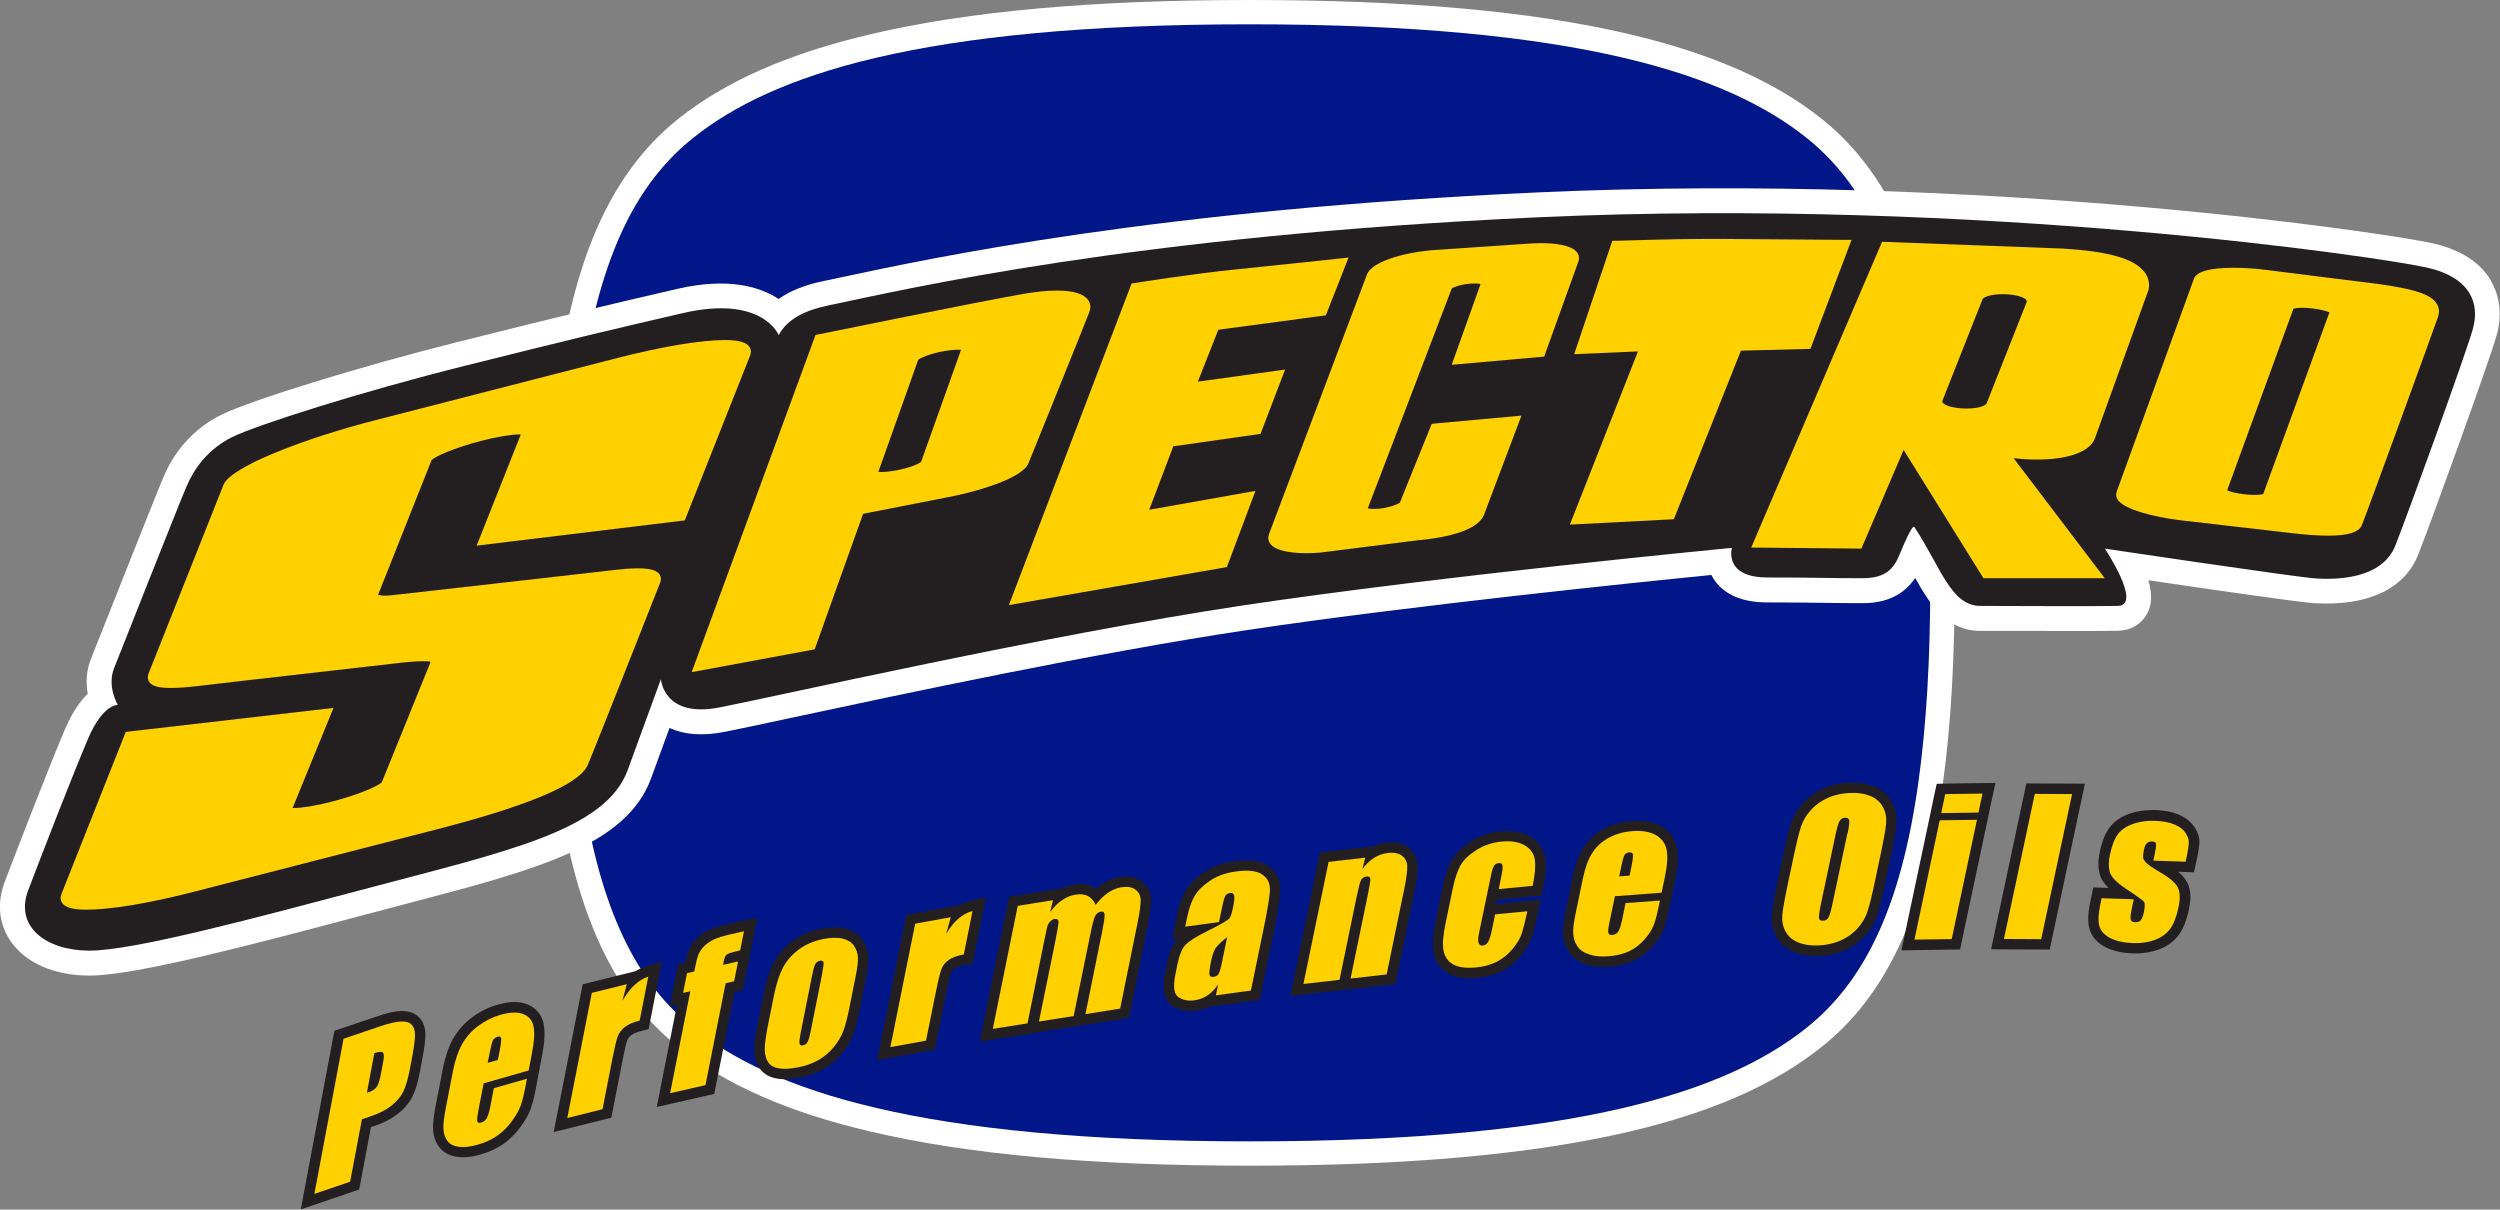
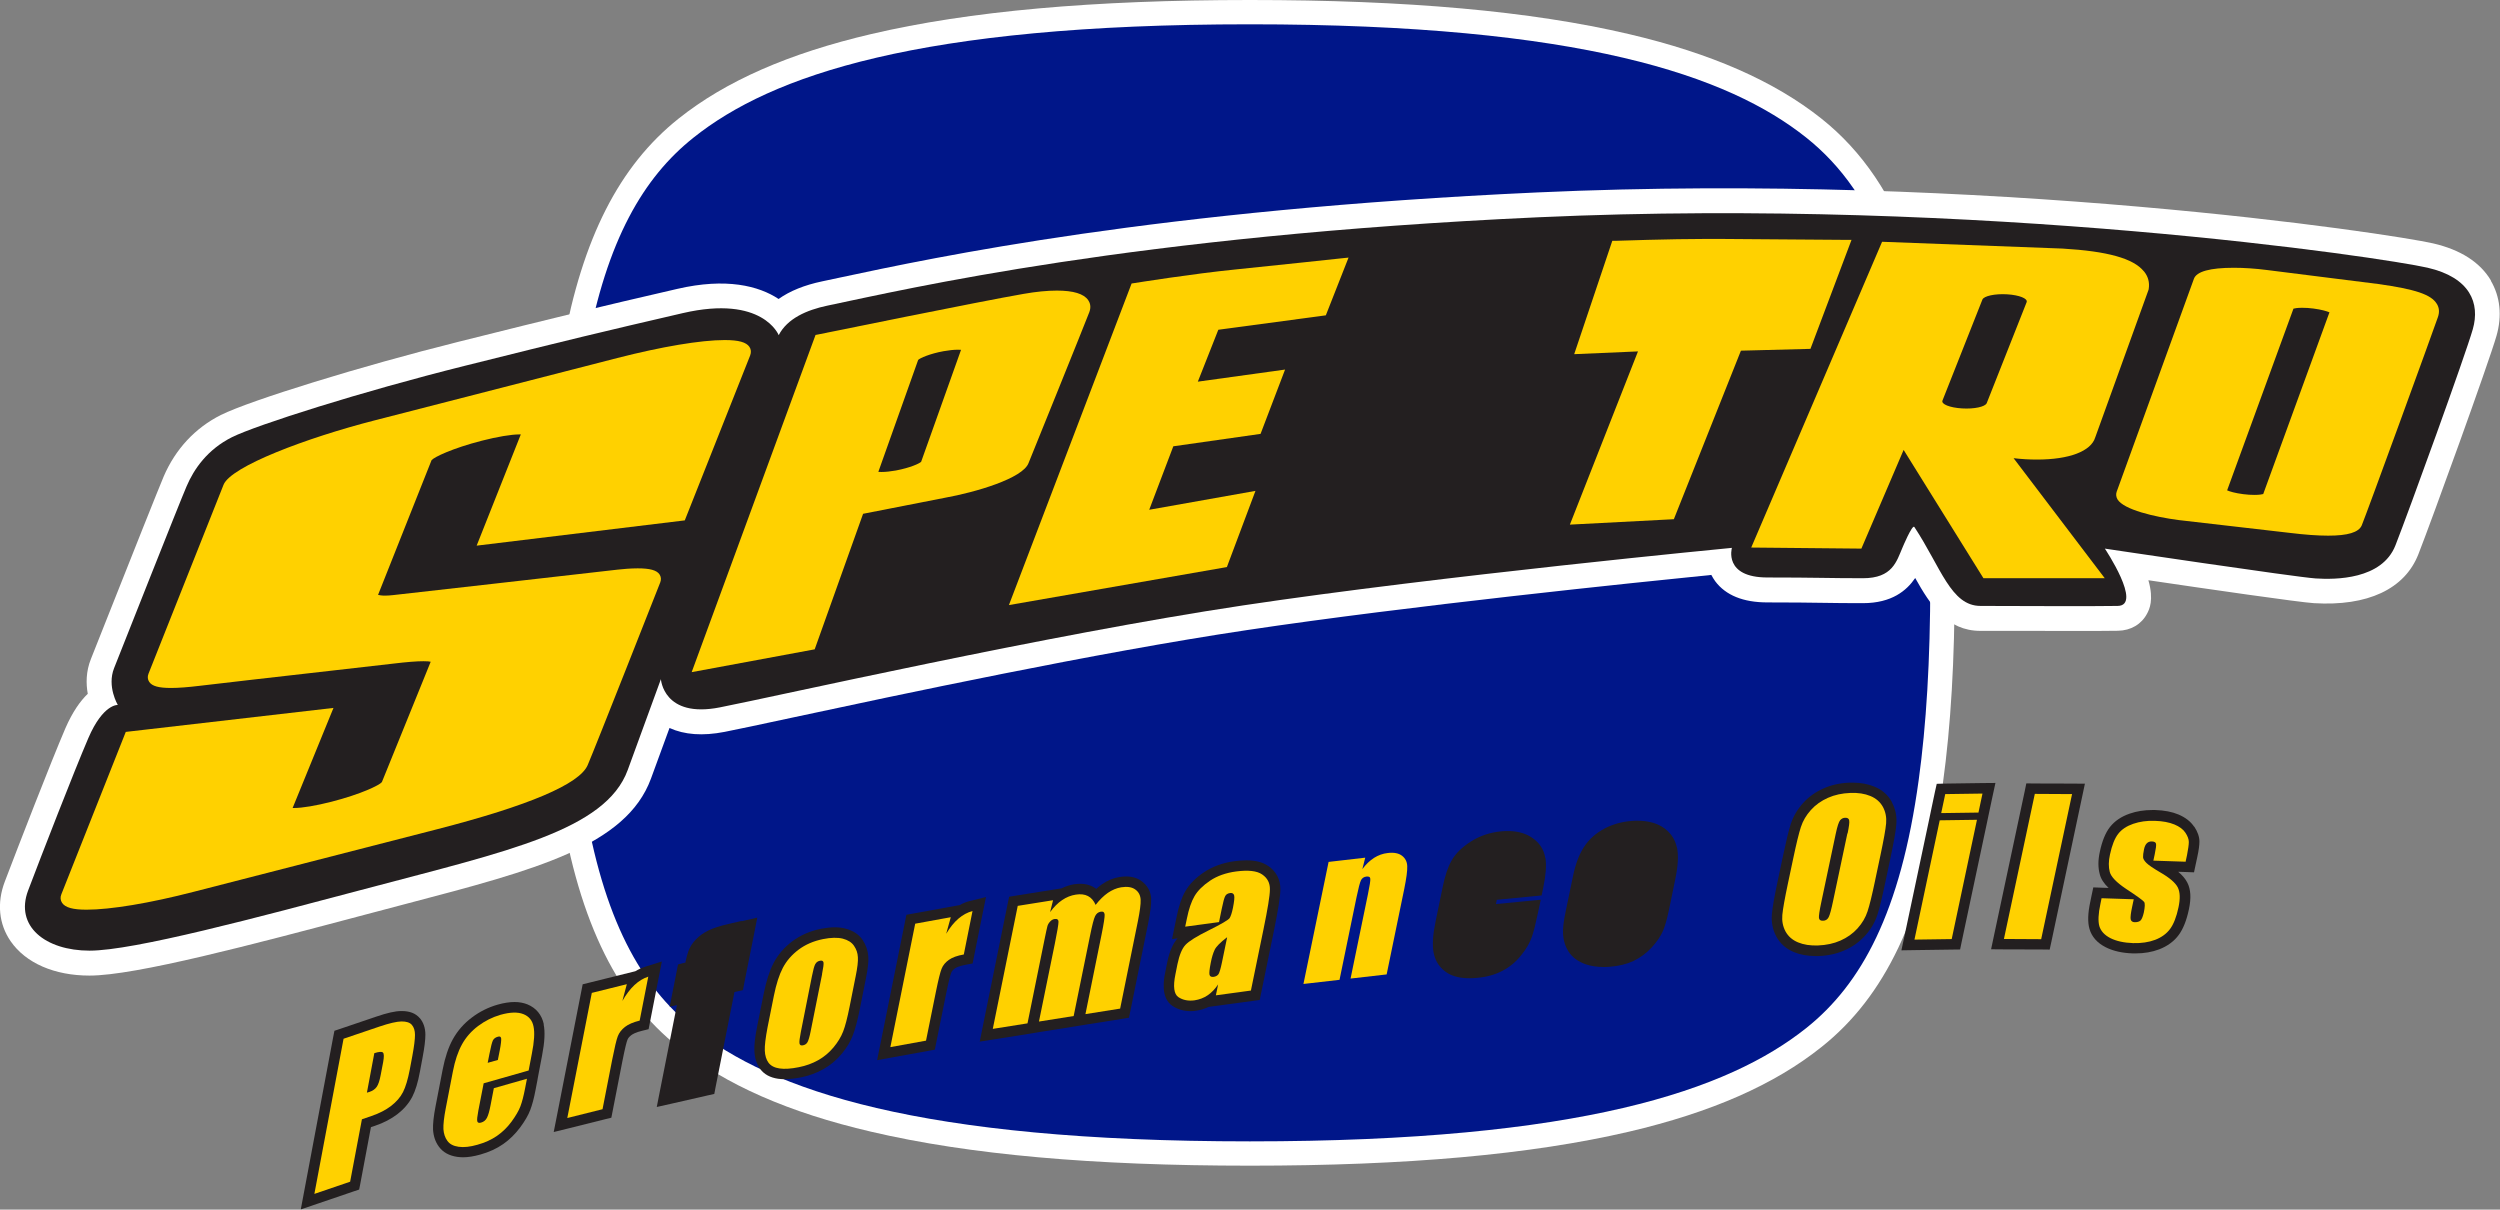
<svg xmlns="http://www.w3.org/2000/svg" id="Layer_2" viewBox="0 0 235.55 113.97">
  <rect x="0" y="0" width="235.55" height="113.97" fill="#808080" stroke="none" />
  <defs>
    <style>.cls-1{fill:#001689;}.cls-2{fill:#fff;}.cls-3{fill:#ffd100;}.cls-4{fill:#231f20;}</style>
  </defs>
  <g id="Layer_1-2">
    <path class="cls-2" d="m180.29,23.99c-1.99-5.56-4.82-9.75-8.67-12.81-4.45-3.54-10.39-6.15-18.15-7.97-9.22-2.16-20.9-3.21-35.7-3.21s-26.47,1.05-35.69,3.21c-7.77,1.82-13.71,4.43-18.15,7.97-5.58,4.45-9.05,11.25-10.89,21.41-1.11,6.11-1.65,13.42-1.65,22.33,0,8.1.45,14.88,1.37,20.71.92,5.76,2.3,10.42,4.21,14.26,1.8,3.61,4.08,6.47,6.96,8.77,4.44,3.55,10.38,6.16,18.15,7.97,9.22,2.16,20.89,3.2,35.69,3.2s26.48-1.05,35.7-3.2c7.77-1.82,13.71-4.43,18.15-7.98,3.03-2.41,5.39-5.47,7.24-9.35,1.96-4.13,3.33-9.2,4.2-15.5.75-5.45,1.11-11.63,1.11-18.89,0-13.51-1.27-23.63-3.88-30.93Z" />
    <path class="cls-1" d="m178.13,24.76c-1.97-5.51-4.65-9.17-7.94-11.79-7.33-5.84-21.18-10.68-52.43-10.68s-45.09,4.83-52.42,10.68c-4.7,3.74-8.18,9.63-10.07,20.03-1.05,5.78-1.62,12.93-1.62,21.92,0,8.19.47,14.86,1.35,20.35,1.82,11.38,5.41,17.67,10.34,21.59,7.33,5.86,21.19,10.68,52.42,10.68s45.09-4.83,52.43-10.68c5.18-4.13,8.88-10.86,10.59-23.37.71-5.15,1.09-11.24,1.09-18.58,0-13.87-1.33-23.4-3.75-30.16" />
    <path class="cls-2" d="m234.71,26.45c-1.03-1.74-2.87-2.92-5.47-3.52-3.93-.9-42-6.73-84.38-4.8-35.82,1.63-56.77,6.11-65.71,8.02-.62.13-1.19.25-1.69.36-1.66.35-3.03.9-4.1,1.66-1.87-1.24-4.94-2.02-9.55-.95-7.58,1.75-11.05,2.59-20.64,4.99-9.13,2.28-19.58,5.51-22.36,6.89-2.41,1.21-4.28,3.21-5.39,5.8-.48,1.13-2.97,7.39-5.47,13.7-.68,1.71-1.2,3.02-1.38,3.48-.48,1.19-.47,2.35-.3,3.29-.71.68-1.44,1.71-2.11,3.25-1.39,3.24-4.4,11.01-5.71,14.45-.76,2-.56,4,.55,5.61,1.42,2.06,4.13,3.24,7.43,3.24,4.35,0,15.34-2.92,25.97-5.74l.91-.24c1.07-.29,2.12-.56,3.14-.83,11.93-3.13,20.54-5.39,22.88-11.74.73-2,1.31-3.56,1.75-4.78,1.4.64,3.13.77,5.18.37,1.21-.24,3.35-.69,6.31-1.33,9.99-2.14,28.58-6.12,42.9-8.26,15.26-2.29,36.92-4.51,43.77-5.2.1.2.23.4.37.6.99,1.32,2.64,1.99,4.91,1.99,2.4,0,3.89.02,5.26.04,1.18.02,2.26.03,3.74.03,2.73,0,4.13-1.19,4.93-2.37,1.42,2.54,3,4.98,6.14,4.98,1.32,0,2.83,0,4.37,0,3.23.01,6.57.02,8.59-.01,1.22-.02,2.22-.61,2.75-1.62.2-.38.66-1.27.12-3.14,5.54.82,14.24,2.08,15.59,2.16,5.06.31,8.56-1.32,9.85-4.61,1.24-3.16,6.63-18.03,7.36-20.58.54-1.89.35-3.69-.54-5.2Z" />
    <path class="cls-4" d="m73.37,31.58s-1.5-3.82-9.03-2.08c-7.52,1.74-10.88,2.55-20.6,4.98-9.72,2.43-19.56,5.56-21.88,6.71-2.32,1.16-3.59,3.01-4.28,4.63-.7,1.62-6.14,15.4-6.83,17.13-.69,1.74.35,3.47.35,3.47,0,0-1.39-.11-2.78,3.13-1.39,3.24-4.4,11-5.67,14.35-1.27,3.36,1.62,5.67,5.79,5.67s15.75-3.11,26.28-5.9c13.08-3.47,22.34-5.44,24.42-11.11,2.47-6.74,3.13-8.57,3.13-8.57,0,0,.23,3.71,5.55,2.66,5.32-1.04,30.79-6.83,49.31-9.61,18.52-2.78,46.05-5.42,46.05-5.42,0,0-.82,2.79,3.35,2.79,4.46,0,5.8.07,9,.07,2.78,0,3.16-1.58,3.72-2.88,0,0,.93-2.23,1.12-1.95,2.51,3.81,3.44,7.44,6.23,7.44,4.05,0,9.95.05,12.93,0,2.37-.04-1.21-5.4-1.21-5.4,0,0,18,2.69,19.86,2.81,1.85.12,6.25.12,7.52-3.12,1.27-3.24,6.6-17.94,7.29-20.37.69-2.43-.23-4.86-4.28-5.79-4.05-.93-41.89-6.65-83.75-4.75-38.2,1.74-59.55,6.77-67.02,8.33-1.94.41-3.76,1.21-4.57,2.78" />
    <path class="cls-3" d="m147.91,49.43l9.8-.51,6.32-15.88,6.55-.17,3.87-10.27h-.67c-.08,0-8.29-.06-11.98-.09-.27,0-.55,0-.84,0-3.67,0-8.68.18-8.73.18h-.32s-3.59,10.68-3.59,10.68l6.01-.26-6.42,16.33Z" />
    <path class="cls-3" d="m115.6,53.42l2.69-7.17-10.01,1.78,2.27-5.98,8.22-1.17,2.31-6.06-8.22,1.14,1.93-4.89,10.13-1.36,2.14-5.44-.77.08c-.06,0-5.69.62-9.8,1.03-4.12.41-9.54,1.28-9.6,1.29l-.27.04-11.56,30.3,20.53-3.58Z" />
-     <path class="cls-3" d="m148.63,23.83c-.55-.8-2.38-.92-3.42-.92-.45,0-.94.02-1.42.06l-8.95.61c-2.66.24-5.58,1.09-6.04,2.27l-9.24,24.49c-.11.3-.08.6.1.86.55.8,2.37.92,3.41.92.46,0,.94-.02,1.44-.07l9.04-1.14c2.09-.19,5.68-.75,6.29-2.45l3.51-9.3-8.45.77-3.01,7.44c-.32.2-1.06.47-1.96.56-.16.01-.31.02-.46.02-.27,0-.47-.02-.6-.05l7.91-20.71c.14-.13.79-.38,1.67-.46.16-.01.32-.02.46-.02.28,0,.47.02.59.05l-2.72,7.61,8.71-.77,3.22-8.94c.11-.3.08-.6-.1-.86Z" />
    <path class="cls-3" d="m76.76,61.18l4.56-12.77,7.71-1.51c2.88-.52,7.34-1.82,7.88-3.27.26-.63,5.28-13.05,5.73-14.23.19-.51.05-.89-.11-1.12-.41-.6-1.4-.9-2.95-.9-.9,0-1.95.1-3.14.31-4.01.69-19.19,3.79-19.34,3.82l-.26.05-11.67,31.77,11.59-2.15Zm6-16.73l3.75-10.54c.17-.17,1.08-.58,2.39-.82.51-.09.97-.14,1.35-.14.13,0,.23,0,.3.01l-3.76,10.55c-.16.16-1.01.56-2.38.82-.51.09-.97.14-1.35.14-.13,0-.23,0-.3-.01Z" />
    <path class="cls-3" d="m68.28,32.04c-2.25,0-5.93.62-10.11,1.69l-22.88,5.88c-6.39,1.64-13.54,4.33-14.23,6.07l-7.07,17.8c-.11.27-.08.55.07.77.27.4.89.57,2.06.57.7,0,1.6-.07,2.67-.2,1.68-.21,7.65-.88,12.45-1.43,2.58-.29,4.79-.54,5.78-.66,1.33-.16,2.25-.23,2.88-.23.36,0,.57.02.68.05l-4.6,11.34c-.22.29-1.98,1.14-4.75,1.85-1.44.37-2.76.59-3.52.59-.05,0-.1,0-.14,0l3.85-9.43-19.57,2.26-6.07,15.3c-.12.29-.09.57.07.81.3.44,1.01.64,2.31.64,2.25,0,5.94-.61,10.11-1.69l22.88-5.88c8.67-2.23,13.45-4.26,14.22-6.05.78-1.82,6.59-16.59,6.84-17.22.1-.26.08-.53-.07-.75-.27-.4-.91-.57-2.06-.57-.7,0-1.41.07-1.88.12-.84.1-6.36.72-11.69,1.33-4.5.51-8.74.99-9.47,1.07-.28.03-.53.05-.76.05-.33,0-.54-.04-.66-.07l5.04-12.69c.23-.29,1.98-1.13,4.75-1.84,1.44-.37,2.76-.59,3.52-.59.05,0,.1,0,.14,0l-4.16,10.48,19.61-2.38,6.16-15.54c.11-.29.09-.58-.07-.81-.3-.44-1.02-.64-2.31-.64Z" />
    <path class="cls-3" d="m229.59,28.62c-.53-.87-2.02-1.37-5.51-1.86l-10.49-1.32c-1.08-.14-2.16-.21-3.12-.21-2.25,0-3.51.35-3.76,1.04l-7.28,20.07c-.08.23-.05.48.08.71.59.97,3.47,1.65,5.76,1.95l10.49,1.21c1.39.17,2.6.26,3.6.26,1.86,0,2.87-.31,3.16-.96.36-.83,6.79-18.48,7.18-19.63.16-.46.13-.87-.1-1.25Zm-10.11.81l-6.24,17.12c-.11.03-.37.08-.82.08h0c-.33,0-.69-.02-1.06-.07-.78-.1-1.28-.25-1.52-.36l6.25-17.12c.11-.03.37-.08.82-.08.33,0,.69.02,1.06.07.78.1,1.28.26,1.52.36Z" />
    <path class="cls-3" d="m201.99,25.56c-.98-1.21-3.41-1.89-7.66-2.14l-17-.64-12.33,28.81,10.38.1,3.98-9.3,7.52,12.09h11.43l-8.59-11.31c.75.09,1.49.13,2.21.13,3.03,0,5.08-.78,5.48-2.08l5.02-13.9.02-.08c.1-.63-.05-1.19-.45-1.68Zm-11.04,2.91l-3.76,9.51c-.14.35-1.18.57-2.33.5-1.15-.07-1.98-.4-1.84-.74l3.76-9.51c.13-.34,1.18-.57,2.33-.5,1.15.07,1.97.4,1.84.74Z" />
    <path class="cls-4" d="m39.55,95.93c-.38-.45-.95-.67-1.7-.67h-.04c-.57,0-1.35.18-2.37.53l-3.39,1.15-.54.18-.11.56-2.75,14.62-.31,1.65,1.59-.54,3.37-1.15.54-.18.11-.56,1-5.32.36-.12c.84-.28,1.55-.66,2.13-1.1.61-.47,1.08-1.02,1.4-1.63.3-.58.54-1.36.73-2.4l.24-1.28c.19-.99.27-1.7.27-2.18,0-.64-.19-1.17-.53-1.57Z" />
    <path class="cls-4" d="m51.24,96.51c-.19-.89-.72-1.54-1.55-1.88-.35-.14-.76-.22-1.2-.22-.48,0-1.01.08-1.61.25-.87.25-1.68.65-2.42,1.21-.75.56-1.35,1.25-1.79,2.04-.42.76-.74,1.72-.96,2.85l-.67,3.46c-.19.97-.26,1.69-.24,2.21.04.62.22,1.17.56,1.62.38.52.96.84,1.72.95.17.02.36.04.54.04.49,0,1.04-.09,1.64-.26.82-.23,1.54-.56,2.14-.98.61-.42,1.14-.95,1.6-1.56.45-.61.77-1.15.96-1.66.18-.47.35-1.09.5-1.89l.17-.88.03-.18h0l.11-.59.3-1.57c.25-1.29.3-2.26.15-2.96Z" />
    <path class="cls-4" d="m60.78,91.09c-.32.1-.62.24-.92.42l-1.05.26-3.3.82-.61.15-.12.61-2.31,11.79-.3,1.52,1.5-.37,3.32-.83.61-.15.12-.61.91-4.66c.28-1.42.42-1.9.48-2.05.06-.17.18-.31.36-.45.14-.11.44-.28,1.03-.42l.61-.15.12-.61.81-4.14.32-1.63-1.58.5Z" />
    <path class="cls-4" d="m69.88,86.77l-1.22.28c-.83.19-1.45.39-1.9.61-.47.23-.87.52-1.19.85-.33.34-.57.72-.71,1.11-.09.23-.18.59-.29,1.09h-.07s-.62.16-.62.16l-.12.63-.37,1.87-.29,1.48.68-.15-1.61,8.12-.29,1.48,1.47-.33,3.33-.76.62-.14.12-.63,1.78-8.97.18-.04.62-.14.12-.63.37-1.87.11-.54.1-.5.36-1.81.29-1.48-1.48.34Z" />
    <path class="cls-4" d="m81.81,90.11c-.04-.56-.22-1.07-.53-1.54-.35-.53-.9-.89-1.63-1.08-.3-.08-.64-.12-1-.12h0c-.39,0-.83.05-1.3.14-1.03.21-1.94.61-2.7,1.18-.76.57-1.35,1.26-1.76,2.04-.39.75-.69,1.69-.93,2.88l-.6,2.99c-.22,1.08-.31,1.88-.28,2.43.03.67.21,1.23.54,1.68.37.51.94.82,1.69.93.2.03.41.04.63.04.45,0,.96-.06,1.53-.17.75-.15,1.46-.41,2.1-.77.66-.37,1.23-.85,1.72-1.43.48-.57.84-1.17,1.07-1.78.22-.57.44-1.39.66-2.5l.57-2.86c.19-.94.26-1.6.22-2.08Z" />
    <path class="cls-4" d="m91.4,84.89c-.34.08-.67.21-.98.39l-1.01.18-3.35.61-.66.12-.13.65-2.34,11.63-.29,1.42,1.42-.26,3.36-.61.66-.12.13-.65.93-4.6c.28-1.4.43-1.86.49-2.01.06-.15.17-.27.33-.39.12-.08.4-.23,1.02-.35l.66-.12.13-.65.82-4.09.31-1.52-1.51.37Z" />
    <path class="cls-4" d="m108.47,84.72c-.03-.7-.35-1.29-.91-1.7-.39-.29-.89-.44-1.46-.44-.19,0-.4.02-.61.05-.58.09-1.13.32-1.65.68-.19.13-.37.27-.55.44-.42-.32-.93-.48-1.52-.48-.18,0-.36.02-.55.04-.42.07-.82.2-1.2.39l-.95.15-3.32.53-.67.11-.14.67-2.35,11.59-.28,1.39,1.4-.22,3.27-.52.67-.11h0s.41-.07.41-.07l3.27-.52.67-.11h0s.43-.07.43-.07l3.27-.52.67-.11.14-.67,1.67-8.23c.21-1.06.3-1.78.28-2.28Z" />
    <path class="cls-4" d="m119.47,81.58c-.51-.35-1.18-.52-2.04-.52-.34,0-.71.03-1.11.08-1.1.15-2.06.5-2.86,1.03-.8.53-1.39,1.13-1.76,1.77-.36.61-.63,1.4-.83,2.41l-.16.77-.28,1.36.52-.07c-.44.49-.76,1.23-.97,2.25l-.19.95c-.12.59-.49,2.4.7,3.18.49.32,1.06.48,1.68.48.17,0,.34-.01.52-.04.42-.06.82-.18,1.19-.36l.82-.11,3.3-.45.69-.09.14-.68,1.19-5.79c.41-2.02.61-3.27.62-3.94.01-.93-.39-1.7-1.16-2.23Z" />
-     <path class="cls-4" d="m133.57,81.58c-.03-.71-.33-1.3-.87-1.72-.42-.32-.95-.49-1.58-.49-.15,0-.31,0-.48.03-.43.05-.84.16-1.22.34l-.9.1-3.45.4-.71.08-.14.7-2.37,11.5-.27,1.33,1.35-.16,3.4-.39.71-.08h0s.33-.04.33-.04l3.4-.39.71-.08.14-.7,1.66-8.06c.23-1.11.33-1.87.3-2.38Z" />
    <path class="cls-4" d="m145.6,80.85c-.13-.85-.62-1.56-1.42-2.03-.59-.35-1.3-.52-2.13-.52-.2,0-.41.01-.62.03-1.04.1-2,.42-2.83.95-.84.53-1.45,1.13-1.82,1.78-.35.61-.63,1.43-.85,2.51l-.67,3.25c-.26,1.25-.32,2.21-.19,2.92.16.87.64,1.55,1.38,1.98.53.3,1.18.45,2,.45.24,0,.49-.01.76-.04.88-.08,1.66-.3,2.33-.65.68-.35,1.28-.84,1.77-1.46.5-.61.83-1.19,1.03-1.77.17-.5.35-1.21.55-2.17l.28-1.31-1.33.13-2.89.28.08-.4.29-.03,3.21-.31.72-.07.15-.71c.25-1.2.32-2.12.21-2.81Z" />
    <path class="cls-4" d="m158,79.87c-.18-.86-.68-1.55-1.46-2.01-.6-.35-1.36-.53-2.25-.53-.18,0-.37,0-.57.02-.91.07-1.77.31-2.55.72-.81.43-1.47,1.02-1.94,1.75-.45.69-.79,1.61-1.02,2.72l-.69,3.32c-.2.94-.28,1.65-.25,2.18.04.61.22,1.16.54,1.65.35.53.89.92,1.61,1.17.48.16,1.04.25,1.66.25.18,0,.37,0,.57-.02.86-.06,1.62-.25,2.26-.55.65-.31,1.23-.74,1.73-1.29.49-.54.83-1.04,1.04-1.53.19-.45.37-1.05.53-1.82l.18-.84.04-.2.11-.54.31-1.51c.26-1.25.31-2.21.16-2.94Z" />
    <path class="cls-4" d="m178.26,75.58c-.36-.67-.92-1.17-1.67-1.47-.59-.24-1.27-.37-2.03-.37-.09,0-.18,0-.27,0-.89.03-1.72.21-2.46.54-.76.33-1.42.8-1.95,1.39-.53.59-.92,1.25-1.15,1.96-.2.61-.44,1.61-.74,3.04l-.5,2.36c-.31,1.47-.49,2.48-.54,3.09-.07.76.07,1.47.41,2.11.36.67.92,1.17,1.67,1.48.59.24,1.27.37,2.03.37.09,0,.18,0,.27,0,.89-.03,1.72-.21,2.46-.54.76-.33,1.41-.8,1.95-1.39.53-.59.92-1.25,1.15-1.96.2-.61.44-1.61.74-3.04l.5-2.36c.31-1.47.49-2.48.54-3.09.07-.76-.07-1.47-.42-2.11Z" />
    <polygon class="cls-4" points="186.78 73.78 183.26 73.83 182.48 73.85 182.31 74.61 181.95 76.32 181.95 76.32 181.79 77.09 179.41 88.33 179.15 89.54 180.38 89.52 183.9 89.47 184.68 89.46 184.84 88.69 187.21 77.53 187.21 77.53 187.37 76.76 187.75 74.97 188.01 73.77 186.78 73.78" />
    <polygon class="cls-4" points="195.24 73.83 191.72 73.82 190.92 73.81 190.76 74.59 187.85 88.26 187.6 89.44 188.81 89.45 192.32 89.46 193.12 89.47 193.29 88.69 196.19 75.02 196.44 73.84 195.24 73.83" />
    <path class="cls-4" d="m206.72,77.88c-.32-.48-.81-.86-1.47-1.14-.6-.25-1.32-.39-2.19-.42-.09,0-.17,0-.26,0-.77,0-1.48.11-2.14.34-.79.27-1.42.7-1.86,1.26-.42.54-.74,1.31-.96,2.36-.17.78-.17,1.48,0,2.09.11.44.38.86.83,1.29l-.62-.02-.82-.03-.17.8-.11.54c-.24,1.1-.26,1.94-.08,2.57.21.73.72,1.32,1.53,1.73.69.35,1.55.55,2.56.58.09,0,.17,0,.26,0,.81,0,1.55-.13,2.21-.38.78-.3,1.41-.76,1.85-1.36.42-.57.74-1.37.96-2.42.22-1.04.18-1.87-.15-2.51-.18-.35-.46-.69-.86-1.02l.67.02.82.03.17-.8.14-.65c.14-.65.2-1.11.2-1.45,0-.45-.17-.93-.49-1.41Z" />
    <path class="cls-3" d="m32.37,97.87l3.39-1.15c.92-.31,1.61-.47,2.07-.48.46,0,.79.1.98.33.19.22.29.54.29.94,0,.41-.08,1.07-.25,1.98l-.24,1.28c-.18.93-.39,1.64-.64,2.13-.25.49-.63.92-1.12,1.3-.5.38-1.11.7-1.85.95l-.9.31-1.11,5.88-3.37,1.15,2.75-14.62Zm2.9,1.35l-.7,3.73c.09-.03.17-.05.24-.07.3-.1.53-.26.68-.47.15-.21.28-.59.38-1.13l.23-1.2c.09-.5.09-.8-.02-.91-.11-.1-.38-.08-.81.06Z" />
    <path class="cls-3" d="m49.82,100.86l-4.25,1.21-.5,2.57c-.1.54-.14.87-.1,1.01.04.14.16.18.36.12.25-.07.43-.22.55-.45.12-.23.24-.64.35-1.23l.3-1.56,3.12-.89-.17.88c-.14.73-.29,1.31-.45,1.73-.16.42-.44.89-.83,1.43-.39.53-.85.98-1.37,1.34-.52.36-1.13.64-1.85.84-.69.2-1.28.26-1.77.19-.49-.07-.84-.25-1.06-.56-.22-.3-.34-.67-.37-1.1-.02-.43.05-1.09.22-1.97l.67-3.46c.2-1.04.49-1.89.86-2.56.37-.67.88-1.25,1.52-1.73.64-.48,1.34-.83,2.09-1.05.92-.26,1.64-.28,2.17-.07s.85.6.96,1.17c.12.56.07,1.42-.16,2.57l-.3,1.57Zm-2.91-1l.17-.86c.12-.61.16-1,.14-1.16-.02-.16-.13-.22-.31-.16-.23.06-.38.18-.47.35-.08.17-.19.58-.32,1.25l-.17.86.96-.27Z" />
    <path class="cls-3" d="m59.06,92.73l-.42,1.58c.7-1.23,1.51-1.99,2.44-2.29l-.81,4.14c-.61.15-1.07.35-1.39.6-.32.25-.54.54-.67.87-.13.33-.3,1.07-.53,2.22l-.91,4.66-3.32.83,2.31-11.79,3.3-.82Z" />
-     <path class="cls-3" d="m70.1,87.73l-.36,1.81c-.69.16-1.11.28-1.24.38-.14.1-.24.3-.3.62l-.07.37,1.41-.32-.37,1.87-.8.18-1.9,9.6-3.33.76,1.9-9.6-.68.15.37-1.86.68-.15c.15-.77.28-1.29.38-1.56.1-.27.27-.53.5-.78.24-.25.54-.46.91-.65.37-.19.93-.36,1.68-.53l1.22-.28Z" />
    <path class="cls-3" d="m80.62,91.99l-.57,2.86c-.21,1.05-.41,1.83-.61,2.34-.2.51-.5,1.01-.91,1.5-.41.49-.89.89-1.44,1.2-.55.31-1.16.53-1.82.66-.74.15-1.35.19-1.82.12-.48-.07-.82-.25-1.04-.54-.21-.29-.33-.67-.35-1.14-.02-.47.07-1.2.26-2.2l.6-2.99c.22-1.09.5-1.96.84-2.61.34-.65.84-1.23,1.48-1.71.65-.49,1.42-.82,2.31-1,.75-.15,1.37-.16,1.86-.04.49.13.84.35,1.06.68.22.32.34.67.36,1.06.03.38-.04.99-.21,1.82Zm-3.17-.2c.12-.6.17-.97.14-1.11-.03-.14-.14-.2-.33-.16-.2.04-.34.14-.44.31-.1.17-.2.55-.32,1.15l-1.05,5.28c-.11.55-.15.91-.12,1.06.03.15.14.21.33.17.19-.04.34-.14.43-.31.09-.17.19-.5.29-1.01l1.08-5.39Z" />
    <path class="cls-3" d="m89.58,86.43l-.43,1.55c.71-1.19,1.54-1.9,2.48-2.14l-.82,4.09c-.62.11-1.09.28-1.41.51-.32.23-.55.5-.68.83-.13.32-.31,1.05-.54,2.18l-.93,4.6-3.36.61,2.34-11.63,3.35-.61Z" />
    <path class="cls-3" d="m99.22,84.82l-.28,1.12c.35-.48.73-.86,1.13-1.13.41-.28.84-.45,1.3-.52.9-.14,1.52.18,1.86.97.37-.48.76-.86,1.16-1.14.4-.27.82-.45,1.25-.52.57-.09,1.02-.02,1.33.21.32.23.48.55.5.96.02.41-.07,1.08-.26,2.03l-1.67,8.23-3.27.52,1.53-7.55c.2-.99.29-1.6.28-1.82-.02-.23-.14-.32-.37-.28-.24.04-.41.18-.53.42-.12.24-.28.86-.48,1.86l-1.54,7.55-3.27.52,1.5-7.36c.23-1.13.34-1.81.34-2.03,0-.22-.13-.31-.37-.27-.15.02-.29.1-.42.24-.13.14-.22.29-.26.46-.05.17-.12.54-.24,1.1l-1.63,8.03-3.27.52,2.35-11.59,3.32-.53Z" />
    <path class="cls-3" d="m114.85,86.88l-3.18.43.16-.77c.18-.89.42-1.6.72-2.11.3-.51.78-.99,1.46-1.45.67-.45,1.49-.74,2.45-.87,1.15-.15,1.97-.06,2.46.28.5.34.74.81.73,1.4,0,.6-.21,1.85-.6,3.75l-1.19,5.79-3.3.45.21-1.03c-.29.44-.62.78-.99,1.03-.37.25-.78.4-1.23.47-.59.08-1.1-.02-1.52-.3-.42-.28-.52-1-.28-2.16l.19-.95c.18-.86.43-1.47.76-1.82.33-.35,1.05-.8,2.18-1.36,1.21-.6,1.86-.99,1.97-1.15.11-.17.22-.49.32-.98.12-.61.16-1,.11-1.17-.05-.17-.17-.24-.37-.22-.23.03-.39.13-.47.29-.09.16-.2.57-.33,1.21l-.25,1.22Zm.75,1.44c-.63.48-1.01.87-1.15,1.16-.14.29-.27.69-.37,1.22-.12.6-.16.98-.12,1.14.04.16.17.23.39.2.21-.03.36-.12.46-.26.09-.15.2-.51.32-1.09l.49-2.37Z" />
    <path class="cls-3" d="m128.63,80.82l-.27,1.07c.33-.45.7-.8,1.1-1.06.4-.25.83-.41,1.3-.46.58-.07,1.03.02,1.34.26.31.24.48.57.49.99.02.42-.08,1.13-.28,2.13l-1.66,8.06-3.4.39,1.64-7.96c.16-.79.24-1.27.22-1.44-.01-.17-.14-.24-.37-.21-.24.03-.41.15-.51.35-.1.21-.24.74-.42,1.61l-1.6,7.77-3.4.39,2.37-11.5,3.45-.4Z" />
-     <path class="cls-3" d="m144.42,83.46l-3.21.31.27-1.32c.09-.46.12-.77.08-.92-.04-.16-.16-.23-.35-.21-.2.02-.34.1-.44.25-.1.15-.2.47-.3.97l-1.12,5.39c-.09.41-.1.71-.04.9.06.19.19.28.38.26.23-.02.41-.14.53-.36.13-.22.25-.63.37-1.22l.28-1.36,3.04-.29c-.2.92-.37,1.6-.52,2.07-.15.46-.44.95-.86,1.46-.42.51-.91.91-1.47,1.21-.56.29-1.22.48-1.97.55-.96.09-1.69,0-2.18-.29-.49-.28-.79-.72-.9-1.3-.11-.58-.05-1.43.19-2.55l.67-3.25c.2-.97.45-1.71.74-2.23.29-.51.79-.99,1.5-1.44.7-.45,1.5-.71,2.39-.8.89-.08,1.61.04,2.16.36.55.33.87.77.95,1.34.09.57.02,1.39-.2,2.46Z" />
-     <path class="cls-3" d="m156.56,84.11l-4.4.33-.52,2.47c-.11.52-.14.85-.1.99.04.14.16.21.37.19.26-.02.45-.13.57-.33.13-.2.25-.59.37-1.16l.31-1.51,3.24-.24-.18.84c-.15.7-.3,1.25-.47,1.63-.17.38-.45.8-.86,1.26-.41.45-.88.81-1.42,1.06-.54.25-1.18.4-1.92.46-.72.05-1.33,0-1.84-.18-.51-.17-.87-.43-1.1-.78-.23-.35-.36-.74-.38-1.17-.03-.44.05-1.08.23-1.92l.69-3.32c.21-1,.5-1.79.89-2.39.38-.59.91-1.07,1.57-1.42.67-.35,1.39-.55,2.17-.61.95-.07,1.7.06,2.25.38.54.32.88.78,1,1.37.12.59.07,1.44-.16,2.54l-.31,1.51Zm-3.02-1.61l.17-.83c.12-.59.17-.96.15-1.13-.03-.17-.13-.24-.32-.23-.24.02-.4.1-.48.25-.09.15-.2.54-.33,1.18l-.17.83.99-.07Z" />
    <path class="cls-3" d="m176.68,82.93c-.29,1.38-.53,2.37-.72,2.94-.19.58-.5,1.11-.94,1.6-.44.49-.98.87-1.61,1.15-.63.28-1.34.43-2.11.46-.73.03-1.36-.07-1.89-.29-.53-.22-.92-.56-1.18-1.03-.25-.47-.35-.99-.3-1.55.05-.56.23-1.56.53-2.98l.5-2.36c.29-1.38.53-2.37.72-2.95.19-.58.5-1.11.94-1.6.44-.49.98-.87,1.61-1.15.63-.28,1.33-.43,2.11-.46.73-.03,1.36.07,1.89.29.53.22.92.56,1.18,1.03.25.47.35.99.3,1.55-.05.57-.23,1.56-.53,2.98l-.5,2.36Zm-2.6-4.4c.13-.64.19-1.05.15-1.23-.03-.18-.16-.26-.38-.25-.18,0-.34.08-.47.23-.13.15-.27.58-.42,1.29l-1.36,6.44c-.17.8-.24,1.29-.22,1.48.03.19.15.27.39.26.24,0,.42-.12.53-.34.11-.22.25-.73.42-1.55l1.34-6.34Z" />
    <path class="cls-3" d="m186.27,77.24l-2.38,11.24-3.51.05,2.38-11.24,3.51-.05Zm.52-2.47l-.38,1.79-3.51.05.38-1.79,3.51-.05Z" />
    <path class="cls-3" d="m195.23,74.82l-2.91,13.67-3.51-.02,2.91-13.67,3.51.02Z" />
    <path class="cls-3" d="m205.91,81.19l-3.02-.1.13-.61c.11-.52.15-.84.12-.98-.03-.14-.16-.21-.4-.22-.19,0-.35.05-.47.18-.12.12-.21.31-.26.56-.07.34-.1.59-.09.75.01.16.12.34.32.54.2.2.63.49,1.29.88.89.51,1.44.99,1.66,1.42.22.44.24,1.06.07,1.87-.19.91-.46,1.59-.79,2.04-.33.45-.81.8-1.41,1.03-.61.23-1.3.33-2.08.31-.87-.03-1.58-.19-2.14-.47-.56-.29-.9-.67-1.04-1.13-.13-.47-.1-1.16.1-2.09l.11-.54,3.03.1-.15.71c-.13.6-.17.99-.14,1.17.04.18.17.28.39.28.24,0,.42-.05.54-.16.12-.12.22-.37.31-.75.11-.53.12-.87.03-1-.1-.14-.68-.56-1.73-1.25-.88-.59-1.39-1.12-1.51-1.58-.12-.46-.12-1.01.02-1.63.19-.89.45-1.54.78-1.96.33-.42.8-.73,1.41-.94.61-.21,1.3-.31,2.04-.28.74.02,1.35.14,1.84.34.48.2.83.46,1.04.78.21.32.32.61.32.87,0,.26-.06.68-.17,1.24l-.14.65Z" />
  </g>
</svg>